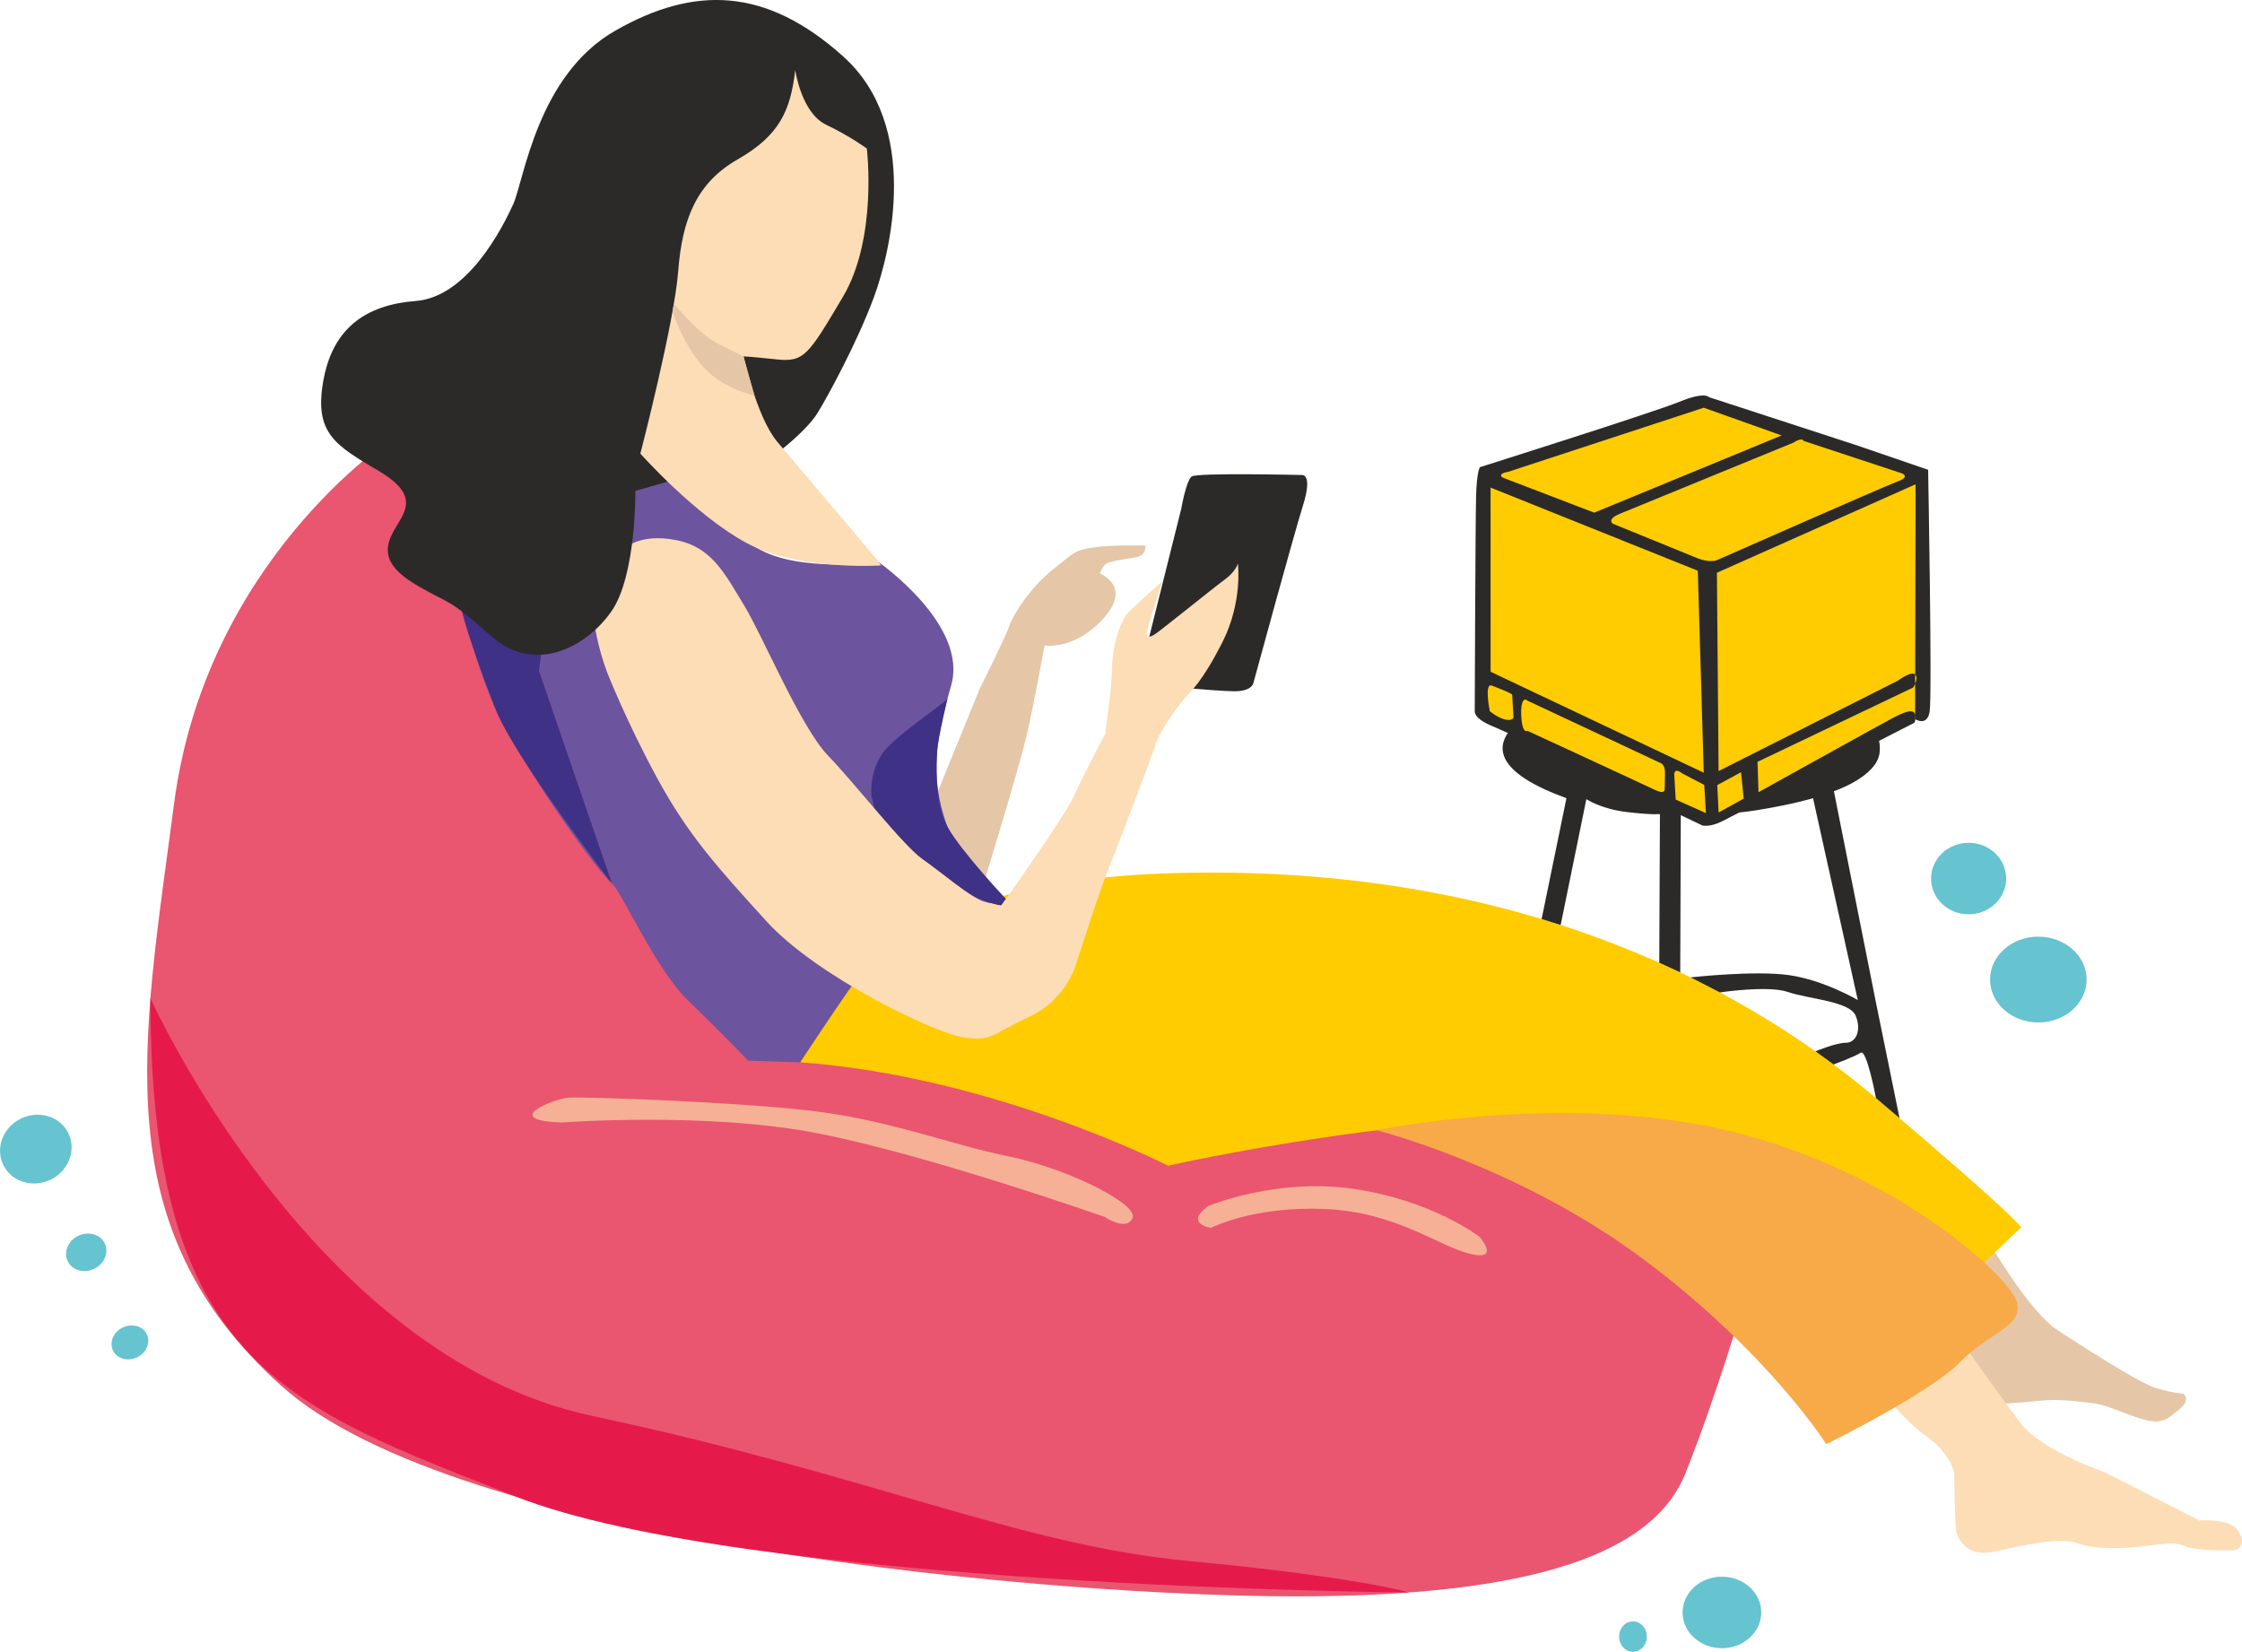
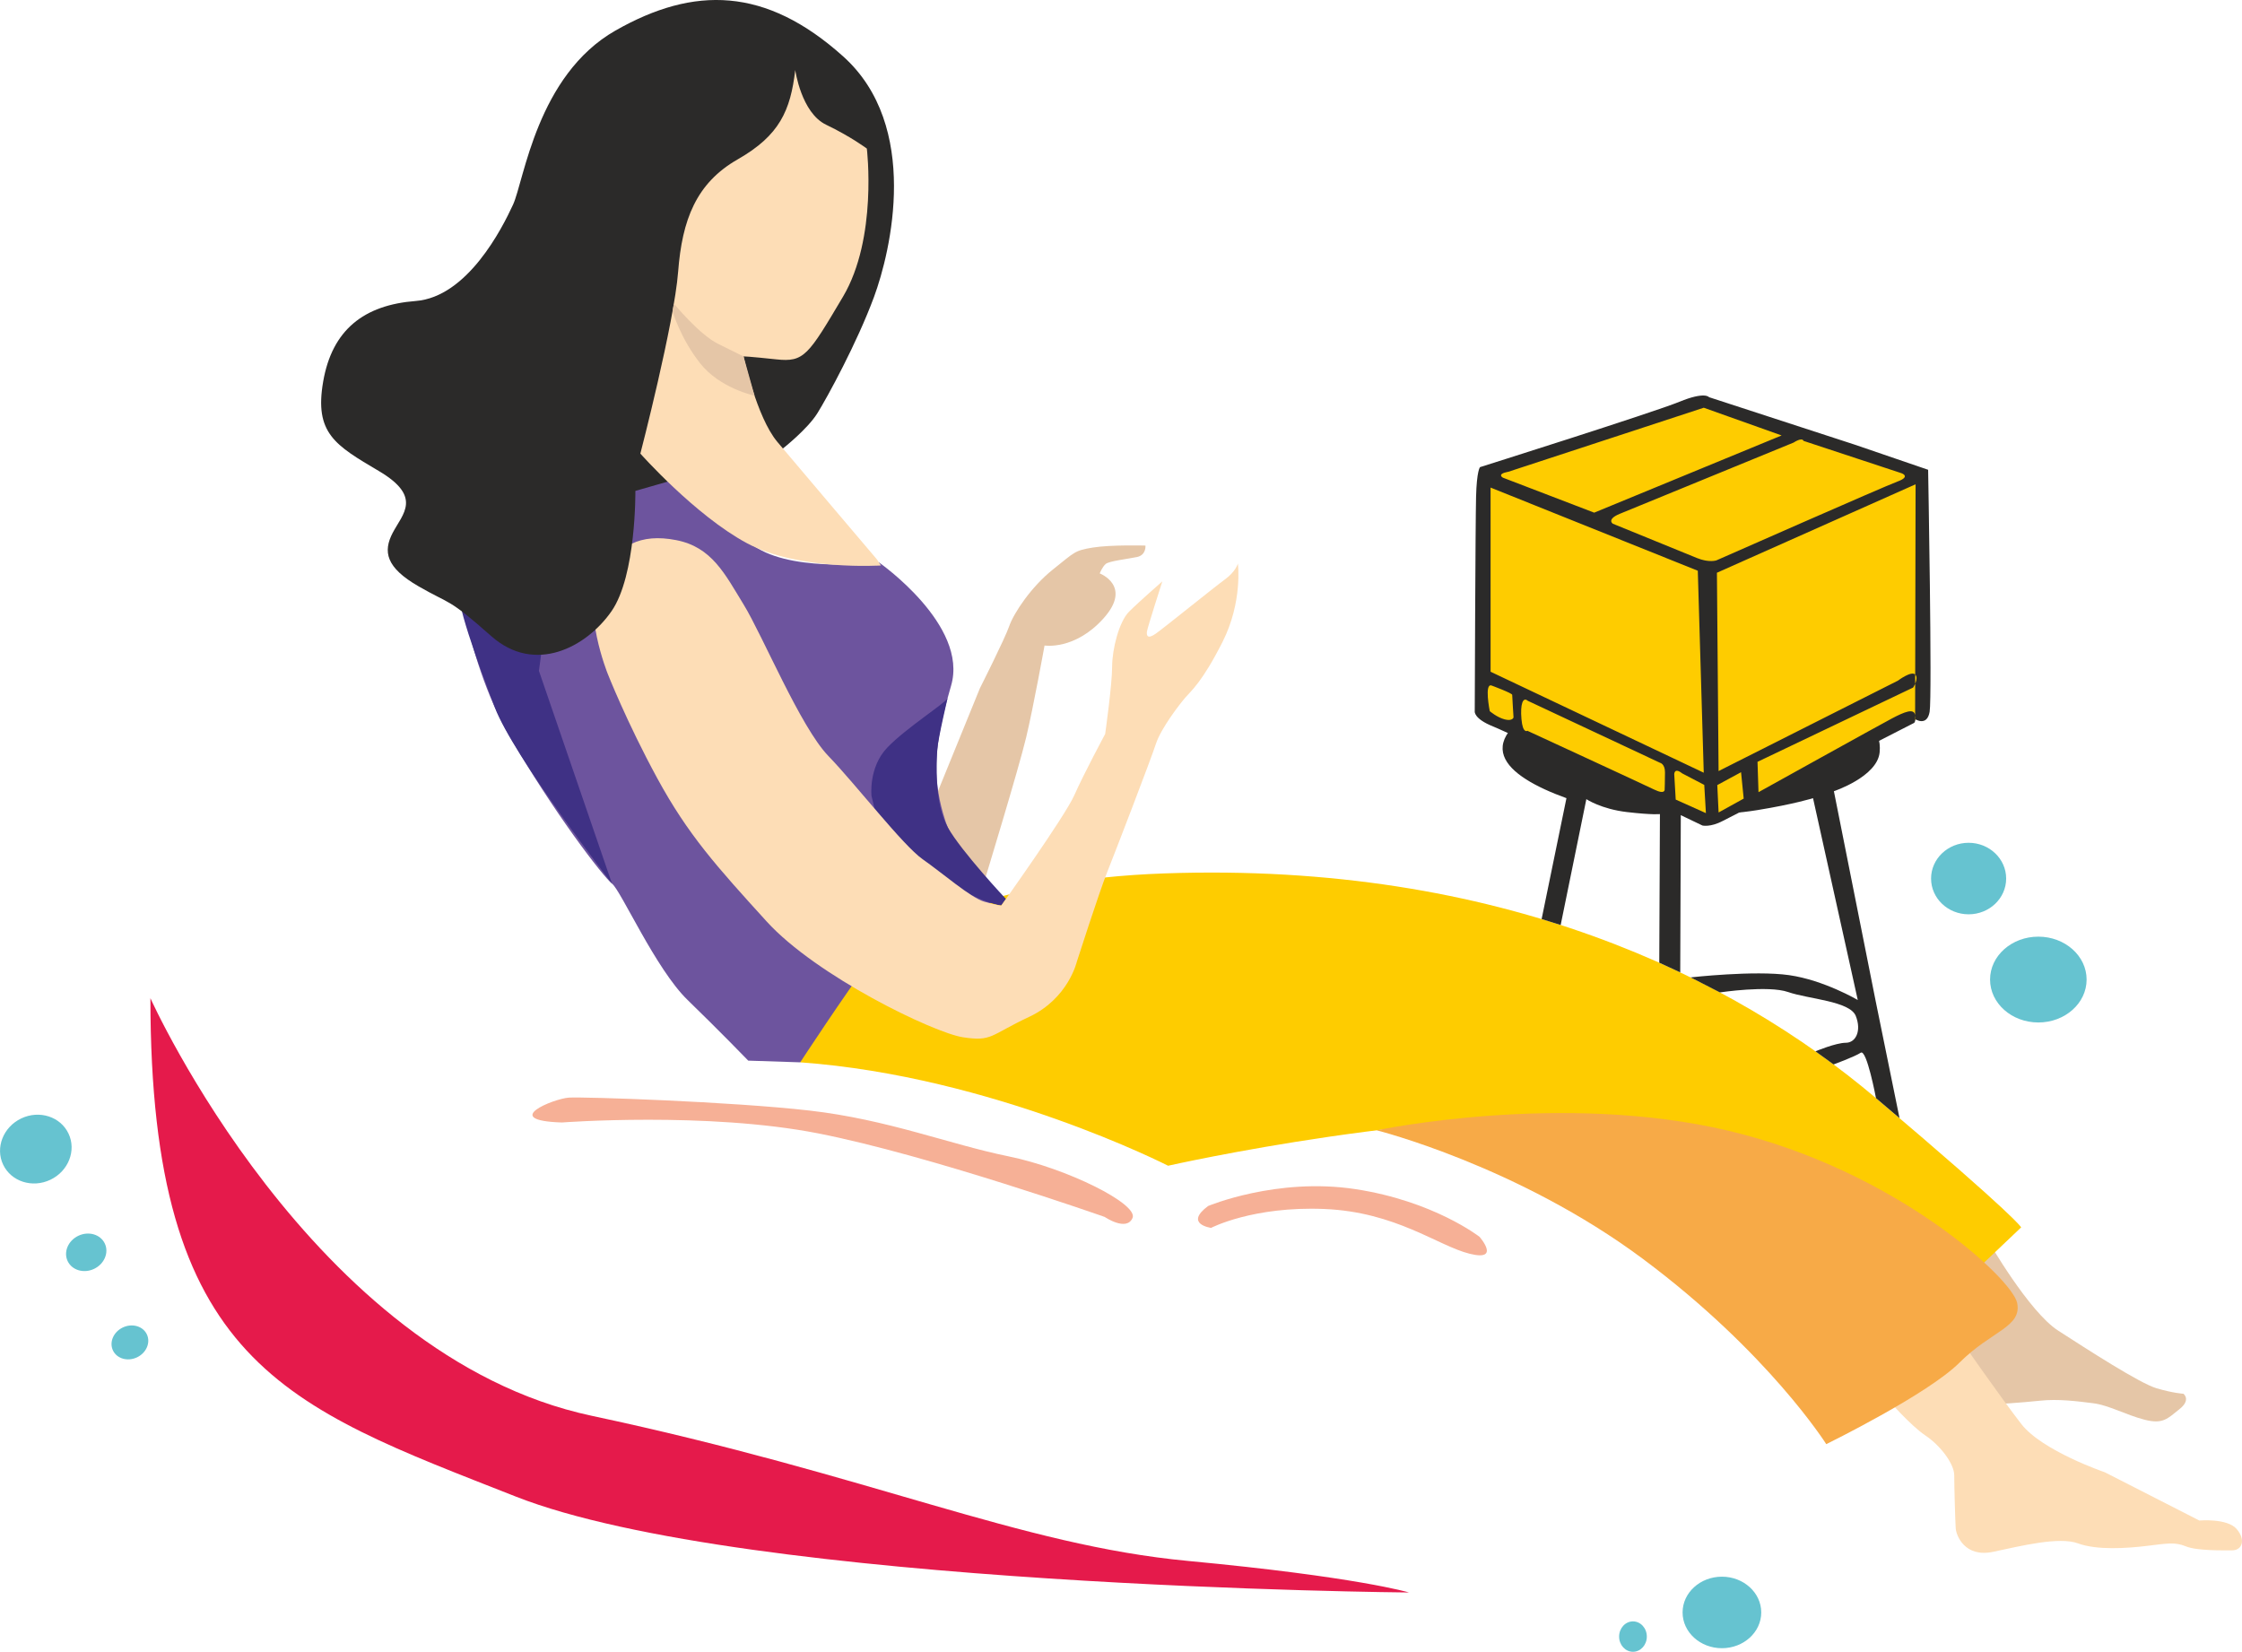
<svg xmlns="http://www.w3.org/2000/svg" xml:space="preserve" width="56.195mm" height="41.399mm" style="shape-rendering:geometricPrecision; text-rendering:geometricPrecision; image-rendering:optimizeQuality; fill-rule:evenodd; clip-rule:evenodd" viewBox="0 0 2574.52 1896.67">
  <defs>
    <style type="text/css">  .fil7 {fill:#2B2A29} .fil1 {fill:#FDDDB6} .fil11 {fill:#FECC00} .fil5 {fill:#FECC00} .fil4 {fill:#F6B096} .fil6 {fill:#F7AA47} .fil2 {fill:#EA556F} .fil3 {fill:#E51A4B} .fil0 {fill:#E5C6A7} .fil10 {fill:#66C3D0} .fil8 {fill:#6D549E} .fil9 {fill:#3F3185}  </style>
  </defs>
  <g id="Слой_x0020_1">
    <g id="_2207949207168">
      <path class="fil0" d="M2282.91 1424.55c0,0 46.82,81.64 80.5,103.33 33.68,21.69 93.62,60.51 113.03,66.22 19.41,5.71 30.83,6.28 30.83,6.28 0,0 9.13,6.85 -4.57,17.7 -13.7,10.84 -18.84,17.7 -40.53,11.99 -21.69,-5.71 -40.53,-16.56 -58.8,-18.84 -18.27,-2.28 -39.95,-5.14 -61.08,-2.85 -21.12,2.28 -50.24,3.99 -50.24,3.99l-47.95 -58.23 14.84 -58.23 15.98 -63.94 7.99 -7.42z" />
      <path class="fil1" d="M2167.6 1606.65c0,0 26.26,30.25 43.38,41.67 17.13,11.42 33.11,32.55 33.11,45.67 0,13.13 1.14,53.09 1.71,61.08 0.57,7.99 10.27,33.68 42.81,26.83 32.54,-6.85 75.92,-17.7 97.62,-9.7 21.69,7.99 55.94,5.71 79.35,2.85 23.41,-2.85 31.96,-4.57 44.53,0.57 12.56,5.14 41.64,4.57 53.09,4.57 11.45,0 15.98,-11.98 5.14,-24.54 -10.85,-12.56 -42.81,-9.71 -42.81,-9.71l-108.46 -55.37c0,0 -71.93,-24.55 -95.91,-55.38 -23.97,-30.82 -70.78,-98.19 -70.78,-98.19l-82.77 69.65z" />
-       <path class="fil2" d="M448.82 504.54c0,0 -212.28,139.29 -248.89,417.87 -36.61,278.58 -79.92,486.37 123.3,669.04 203.23,182.67 890.54,241.58 1164.55,241.58 274.01,0 411.02,-49.78 447.55,-141.12 36.53,-91.33 68.5,-200.94 68.5,-200.94l-347.08 -223.77 -630.22 -63.93 -324.24 -264.88 -253.47 -433.84z" />
      <path class="fil3" d="M172.71 1146.19c0,0 184.78,411 506.74,479.5 321.96,68.5 490.93,148.43 685.02,166.69 194.1,18.27 253.61,36.2 253.61,36.2 0,0 -761.87,-6.18 -1026.07,-110.24 -264.2,-104.06 -419.29,-151.99 -419.29,-572.15z" />
      <path class="fil4" d="M645.19 1288.9c0,0 166.68,-12.56 294.55,12.56 127.87,25.12 328.81,95.91 328.81,95.91 0,0 25.12,17.13 31.97,1.14 6.85,-15.98 -75.35,-57.08 -142.72,-70.79 -67.36,-13.7 -138.15,-42.24 -228.34,-52.52 -90.19,-10.28 -259.17,-15.98 -276.29,-14.84 -17.13,1.15 -79.92,26.26 -7.99,28.54z" />
      <path class="fil4" d="M1387.29 1384.81c0,0 78.78,-33.11 168.97,-19.41 90.2,13.7 142.72,54.8 142.72,54.8 0,0 25.12,28.54 -11.42,19.41 -36.54,-9.14 -84.49,-47.95 -166.69,-51.38 -82.2,-3.42 -130.16,21.69 -130.16,21.69 0,0 -31.4,-4.28 -3.42,-25.12z" />
      <path class="fil5" d="M918.9 1219.83c0,0 31.96,-203.23 417.86,-216.92 385.9,-13.7 653.06,118.74 817.47,258.02 164.4,139.29 166.69,148.42 166.69,148.42l-45.67 43.39c0,0 -180.7,-147.83 -399.59,-166.69 -218.89,-18.86 -534.32,52.52 -534.32,52.52 0,0 -200.94,-102.76 -422.43,-118.74z" />
      <path class="fil6" d="M2097.14 1658.25c0,0 116.45,-57.08 152.99,-93.62 36.53,-36.54 71.86,-40.71 66.21,-68.51 -5.64,-27.8 -139.31,-152.09 -331.11,-197.64 -191.79,-45.55 -404.39,-0.61 -404.39,-0.61 0,0 162.36,40.7 306.21,148.02 143.86,107.32 210.08,212.36 210.08,212.36z" />
      <path class="fil0" d="M1068.71 929.02l56.52 -138.72c0,0 28.54,-56.51 33.68,-71.35 5.14,-14.84 25.12,-45.1 50.24,-65.08 25.12,-19.98 24.56,-21.7 45.68,-25.12 21.12,-3.42 60.51,-2.28 60.51,-2.28 0,0 1.14,10.84 -9.7,13.13 -10.85,2.29 -31.97,4.57 -35.96,7.99 -3.99,3.43 -6.85,10.85 -6.85,10.85 0,0 37.68,14.27 4.57,51.38 -33.11,37.1 -67.93,31.4 -67.93,31.4 0,0 -12.57,69.65 -21.13,105.61 -8.56,35.96 -47.95,164.98 -47.95,164.98 0,0 -65.07,-51.38 -61.65,-82.78z" />
-       <path class="fil7" d="M1356.42 584.25c0,0 5.71,-32.54 11.99,-37.11 6.28,-4.56 126.73,-1.71 126.73,-1.71 0,0 12.56,-1.72 1.14,34.82 -11.42,36.54 -57.09,204.37 -57.09,204.37 0,0 -1.71,9.14 -21.69,9.14 -19.98,0 -111.31,-8.56 -111.31,-8.56l50.24 -200.94z" />
      <path class="fil8" d="M859.2 1217.88l59.7 1.95c0,0 50.98,-77.94 80.69,-117.59 29.72,-39.64 155.52,-69.99 155.52,-69.99 0,0 -55.01,-43.86 -69.85,-90.67 -13.45,-42.41 -13.77,-77.33 1.57,-135.32 1.59,-6.01 3.35,-12.27 5.28,-18.81 20.55,-69.65 -82.88,-141.74 -82.88,-141.74 0,0 -92.39,11.92 -139.15,-16.09 -46.76,-28.01 -147.88,-123.03 -147.88,-123.03l-202.91 118.54c0,0 13.39,129.21 64.76,218.26 51.38,89.05 108.46,163.26 118.74,171.25 10.28,7.99 50.24,98.19 86.77,133.58 36.54,35.39 69.65,69.64 69.65,69.64z" />
      <path class="fil9" d="M1000.77 913.91c0,0 -3.71,-32.82 18.27,-55.66 21.98,-22.83 67.66,-51.66 69.01,-56.53 1.35,-4.88 -10.78,45.18 -11.72,58.69 -0.94,13.51 -3.68,61.83 12.09,89.72 15.76,27.89 66.7,82.13 66.7,82.13l-5.34 7.5c0,0 -23.41,-2.27 -62.23,-28.52 -38.82,-26.26 -83.33,-82.81 -83.33,-82.81l-3.45 -14.51z" />
-       <path class="fil9" d="M618.86 770.34l83.91 244.31c0,0 -113.56,-146.54 -134.53,-202.3 -20.97,-55.76 -45.35,-120.13 -42.87,-146.34 2.48,-26.21 100.34,52.95 100.34,52.95l-6.84 51.38z" />
+       <path class="fil9" d="M618.86 770.34l83.91 244.31c0,0 -113.56,-146.54 -134.53,-202.3 -20.97,-55.76 -45.35,-120.13 -42.87,-146.34 2.48,-26.21 100.34,52.95 100.34,52.95z" />
      <path class="fil7" d="M1798.78 916.49l-28.51 138.82 21.87 6.82 29.49 -144.49c0,0 17.13,11.42 46.81,14.84 29.69,3.43 37.68,2.29 37.68,2.29l-0.76 170.67 24.08 11.09 0.65 -180.62c0,0 45.67,1.15 87.91,-5.71 42.25,-6.85 63.93,-13.7 63.93,-13.7l51.38 231.76c0,0 -38.82,-22.83 -78.78,-28.54 -39.96,-5.71 -113.15,2.58 -113.15,2.58l33.62 17.24c0,0 55.55,-8.4 78.38,-0.41 22.84,7.99 70.79,10.28 77.64,27.41 6.84,17.13 0,30.82 -11.42,30.82 -11.42,0 -34.87,9.82 -34.87,9.82l20.77 15.06c0,0 24.37,-8.89 31.23,-13.46 6.85,-4.57 17.5,52.16 17.5,52.16l27.04 22.98 -27.42 -134.51 -47.95 -240.9c0,0 49.66,-16.55 52.52,-44.53 2.85,-27.97 -18.84,-43.39 -45.67,-58.8 -26.83,-15.42 -205.51,-58.79 -319.68,-6.28 -114.17,52.52 -63.93,92.48 5.71,117.6z" />
      <path class="fil1" d="M697.66 773.18c0,0 -29.68,-74.2 -9.14,-110.74 20.55,-36.54 46.81,-50.24 87.91,-42.25 41.1,7.99 55.94,38.82 77.64,74.21 21.69,35.4 65.08,140.43 97.05,173.54 31.97,33.11 85.62,102.75 108.45,118.74 22.84,15.98 55.22,44.15 70.43,48.62 15.2,4.47 19.77,4.47 19.77,4.47 0,0 73.07,-102.18 83.92,-126.73 10.85,-24.54 35.39,-70.21 35.39,-70.21 0,0 7.99,-56.52 7.99,-77.06 0,-20.55 8,-51.95 19.41,-63.37 11.42,-11.42 38.25,-34.82 38.25,-34.82 0,0 -17.12,53.09 -17.69,57.66 -0.57,4.57 0.57,9.13 10.27,2.28 9.71,-6.85 66.79,-53.08 79.35,-62.22 12.56,-9.14 14.84,-18.27 14.84,-18.27 0,0 5.71,43.96 -17.7,90.2 -23.41,46.24 -35.96,55.94 -42.81,63.93 -6.85,7.99 -27.97,35.4 -33.68,53.09 -5.7,17.69 -46.8,124.45 -55.94,147.28 -9.14,22.83 -34.82,102.75 -34.82,102.75 0,0 -9.7,42.25 -54.8,63.37 -45.1,21.12 -42.25,28.54 -75.93,23.41 -33.68,-5.14 -168.4,-70.21 -225.49,-133.01 -57.08,-62.79 -90.19,-99.33 -125.59,-164.41 -35.39,-65.07 -57.08,-120.46 -57.08,-120.46z" />
      <path class="fil7" d="M729.6 563.69c0,0 1.14,97.05 -27.4,138.15 -28.54,41.1 -87.91,73.07 -138.15,28.54 -50.24,-44.53 -45.67,-35.39 -83.34,-57.08 -37.68,-21.69 -41.1,-39.96 -29.69,-61.65 11.42,-21.69 34.25,-41.1 -15.98,-70.79 -50.24,-29.68 -74.21,-43.39 -63.94,-102.76 10.28,-59.37 46.81,-87.91 106.18,-92.48 59.37,-4.57 99.33,-83.34 111.89,-110.75 12.56,-27.4 27.39,-148.42 117.58,-199.8 90.19,-51.38 172.4,-50.24 261.45,29.68 89.05,79.92 54.81,223.77 35.4,276.3 -19.41,52.52 -53.66,115.31 -65.08,133.58 -11.42,18.27 -39.5,40.35 -39.5,40.35l-169.42 48.7z" />
      <path class="fil1" d="M913.19 80.41c0,0 6.85,49.09 35.4,62.79 28.54,13.7 46.81,27.4 46.81,27.4 0,0 12.56,102.76 -27.4,170.12 -39.96,67.36 -44.53,75.35 -76.5,71.93 -31.97,-3.43 -37.68,-3.43 -37.68,-3.43 0,0 14.84,69.65 38.82,98.19 23.98,28.54 114.17,134.72 114.17,134.72l4.82 7.17c0,0 -94.77,6.29 -154.13,-25.68 -59.37,-31.97 -122.16,-102.76 -122.16,-102.76 0,0 38.81,-149.57 43.38,-208.93 4.57,-59.37 20.55,-101.61 68.5,-129.01 47.95,-27.4 60.52,-55.94 65.97,-102.5z" />
      <path class="fil0" d="M866.45 454.33c0,0 -39.78,-8.24 -62.62,-37.35 -22.84,-29.11 -31.54,-59.6 -31.54,-59.6l1.53 -8.77c0,0 28.86,35.26 50.56,46.11 21.69,10.85 29.44,14.5 29.44,14.5l12.63 45.11z" />
      <ellipse class="fil10" transform="matrix(0.826 -0.392 0.324 0.684 41.126 1319.45)" rx="45.46" ry="51.51" />
      <ellipse class="fil10" transform="matrix(0.612 -0.29 0.29 0.612 99.005 1437.98)" rx="34.85" ry="31.06" />
      <ellipse class="fil10" transform="matrix(0.612 -0.29 0.29 0.612 149.168 1541.43)" rx="31.82" ry="28.03" />
      <ellipse class="fil10" cx="2340.66" cy="1124.79" rx="55.43" ry="49.27" />
      <ellipse class="fil10" cx="1977.3" cy="1851.5" rx="45.16" ry="41.06" />
      <ellipse class="fil10" cx="1875.17" cy="1879.22" rx="15.91" ry="17.45" />
      <ellipse class="fil10" cx="2260.6" cy="1008.8" rx="43.11" ry="41.06" />
      <g>
        <polygon class="fil11" points="2207.36,596.57 2208.04,822.22 1966.27,940.19 1912.43,922.7 1701.18,817.41 1701.85,617.16 1708.71,543.08 1953.57,458.72 2205.97,543.77 " />
        <path class="fil7" d="M1711.65 559.86l237.96 95.49 6.84 231.92 -244.78 -115.95 -0.02 -211.45zm259.95 97.78l228.11 -101.55 -0.56 269.59c0,0 13.64,9.1 16.68,-8.33 3.03,-17.43 -1.72,-277.93 -1.72,-277.93l-84.12 -28.8 -167.48 -54.56c0,0 -4.54,-6.82 -34.1,5.31 -29.55,12.12 -228.87,75.02 -228.87,75.02 0,0 -3.79,3.79 -4.54,34.1 -0.76,30.32 -1.52,246.3 -1.52,246.3 0,0 -1.52,8.34 21.22,17.43 22.73,9.1 240.23,113.68 240.23,113.68 0,0 9.09,2.27 23.49,-5.31 14.39,-7.58 219.3,-112.35 219.3,-112.35 0,0 2.57,-0.71 1.43,-9.05 -1.14,-8.33 -12.26,-3.78 -26.65,3.8 -14.39,7.58 -153.16,84.64 -153.16,84.64l-1.14 -34.86 178.72 -85.29c0,0 6.88,-10.41 2.34,-14.96 -4.54,-4.54 -19.77,7.01 -19.77,7.01l-206 103.85 -1.9 -227.73zm-239.47 -115.96l224.32 -73.51 89.42 31.83 -215.23 88.66 -104.78 -40.16c0,0 -7.96,-4.17 6.26,-6.83zm338.94 -35.43l112.54 37.14c0,0 10.99,3.79 -4.54,9.47 -15.54,5.68 -208.03,90.56 -208.03,90.56 0,0 -8.34,3.03 -22.36,-2.65 -14.02,-5.69 -96.63,-39.41 -96.63,-39.41 0,0 -7.58,-4.93 7.96,-11.37 15.54,-6.44 199.69,-81.85 199.69,-81.85 0,0 9.48,-6.44 11.37,-1.9zm-358.07 280.97c0,0 23.49,8.71 23.49,10.61 0,1.9 1.52,25.96 1.52,25.96 0,0 -1.13,4.54 -10.04,2.27 -8.91,-2.27 -17.24,-9.47 -17.24,-9.47 0,0 -6.63,-32.97 2.27,-29.37zm41.3 17.43l151.96 71.23c0,0 5.68,1.14 5.68,10.99 0,9.85 -0.38,19.32 -0.38,19.32 0,0 1.14,6.82 -12.12,0.38 -13.26,-6.45 -145.51,-67.45 -145.51,-67.45 0,0 -5.31,3.78 -6.82,-13.46 -1.51,-17.24 1.7,-25.77 7.2,-21.02zm177.34 83.36l25.39 13.26 1.9 32.4 -34.67 -15.54 -1.7 -29.17c0,0 0,-8.15 9.09,-0.95zm40.36 13.45l27.28 -14.78 3.03 30.31 -28.8 15.92 -1.52 -31.45z" />
      </g>
    </g>
  </g>
</svg>